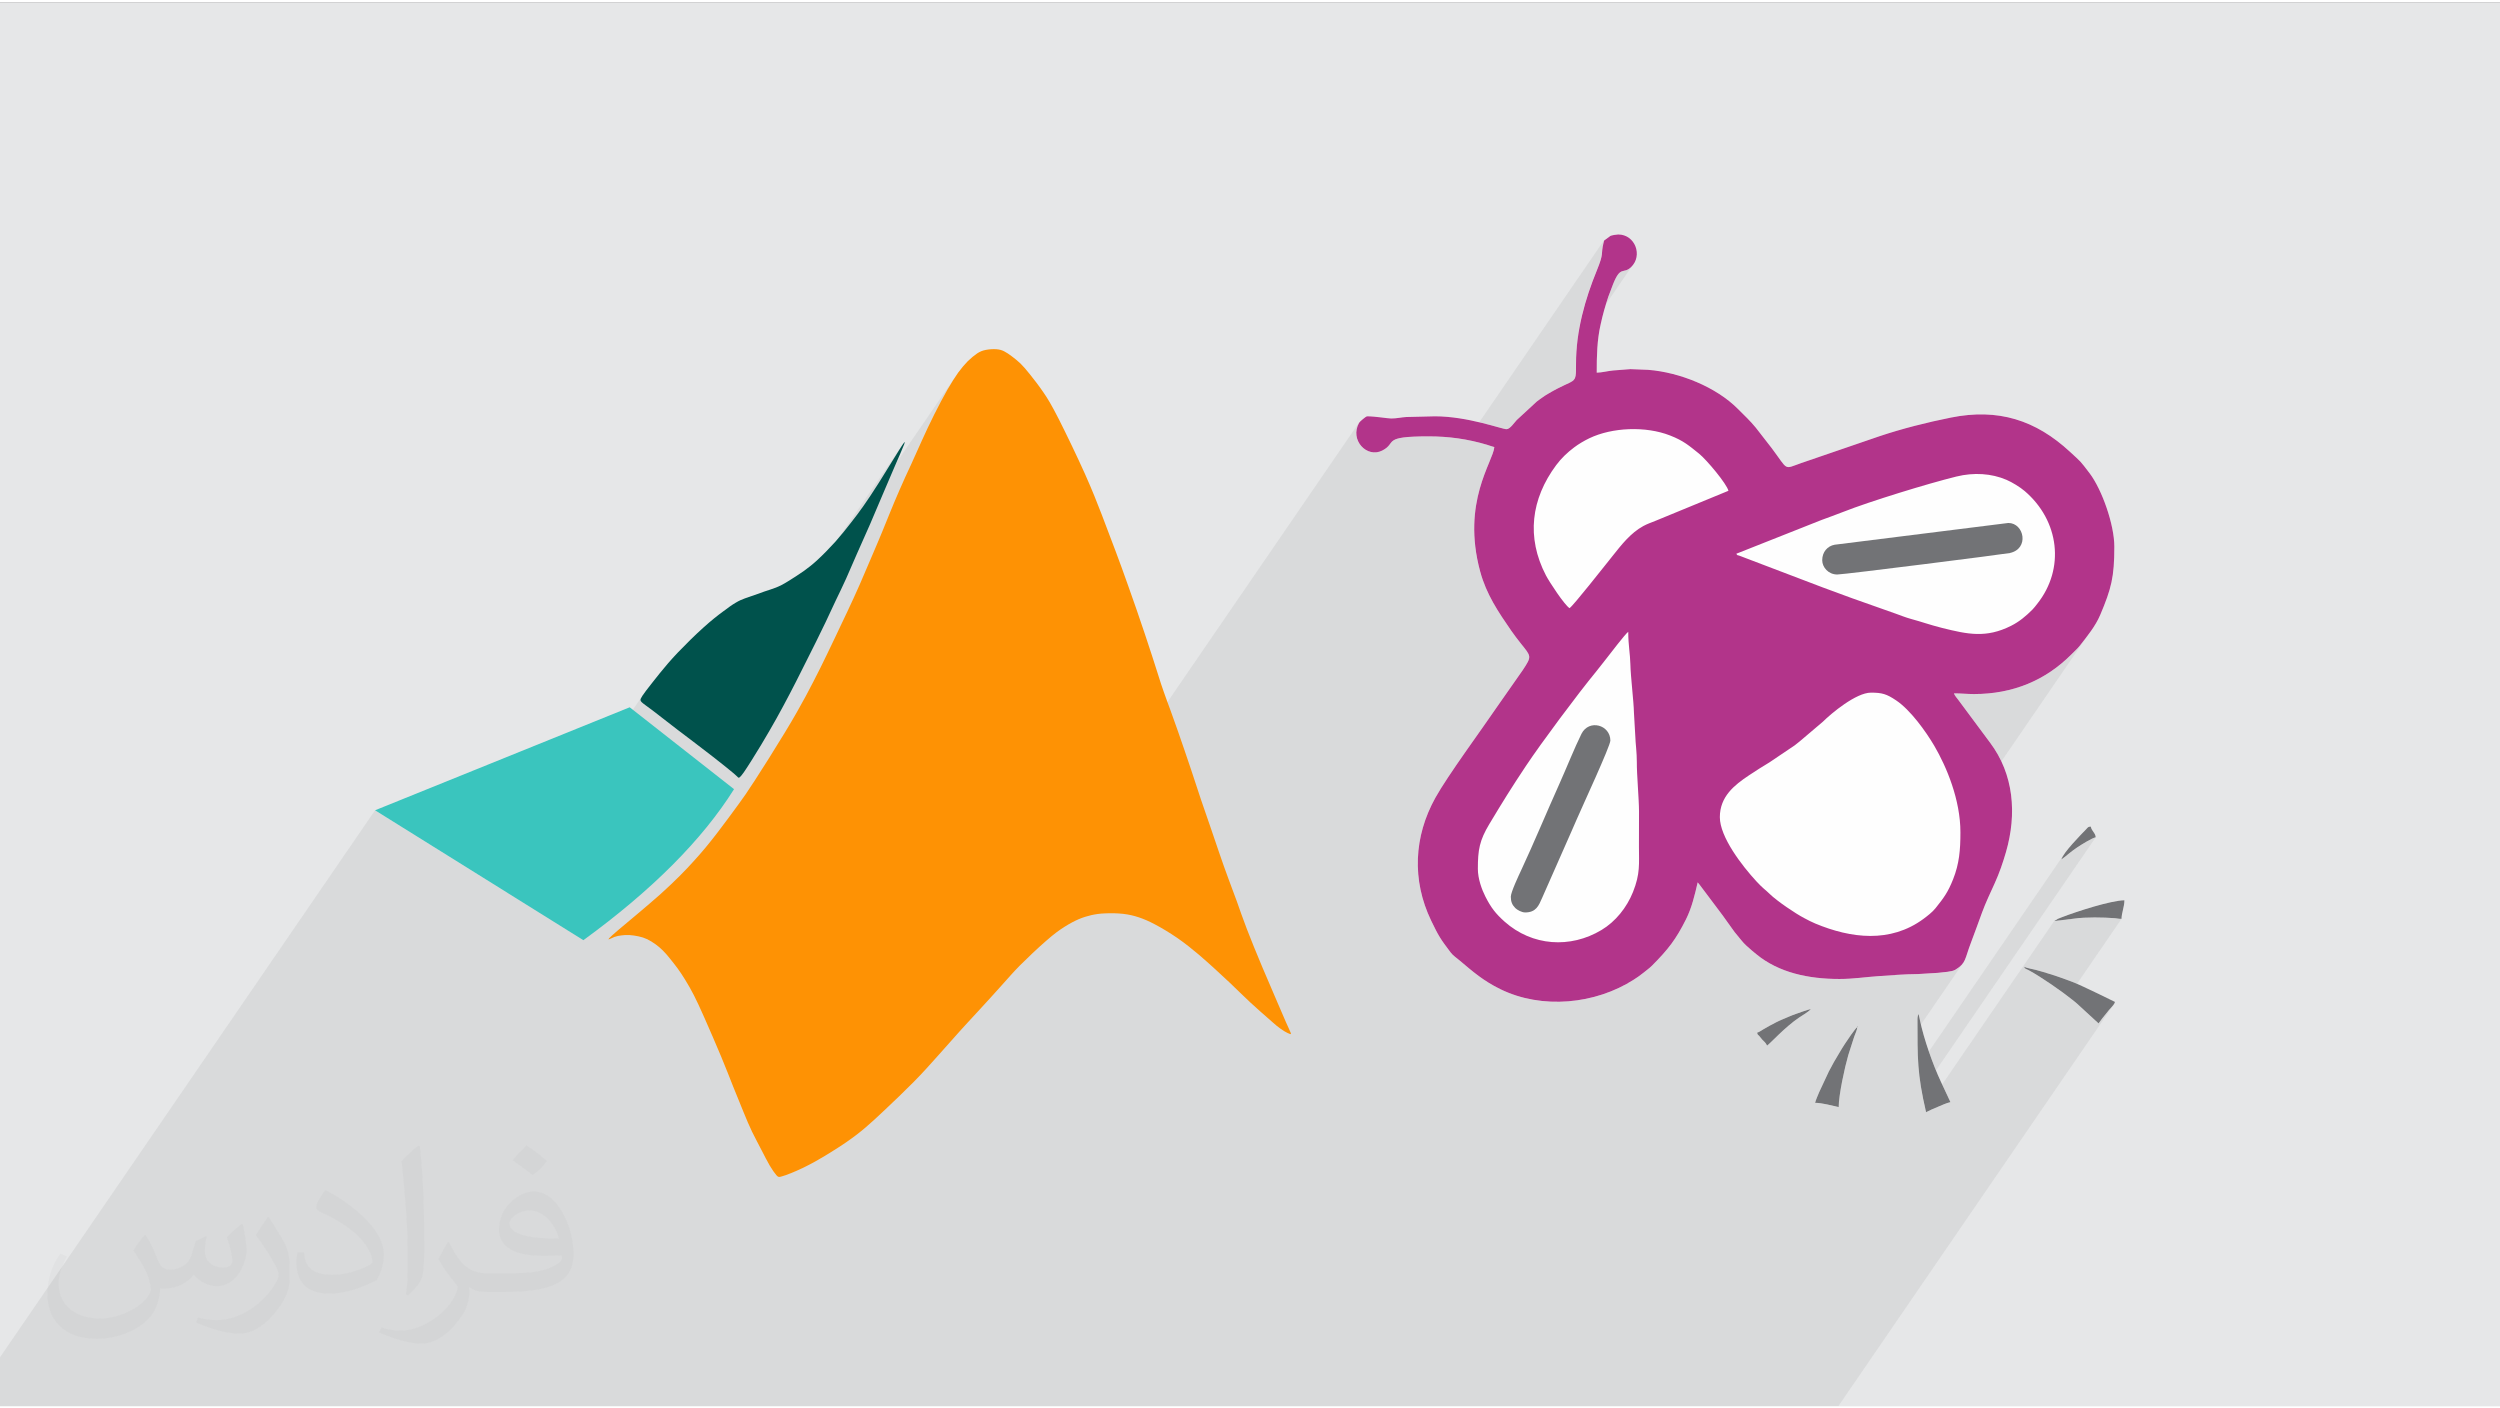
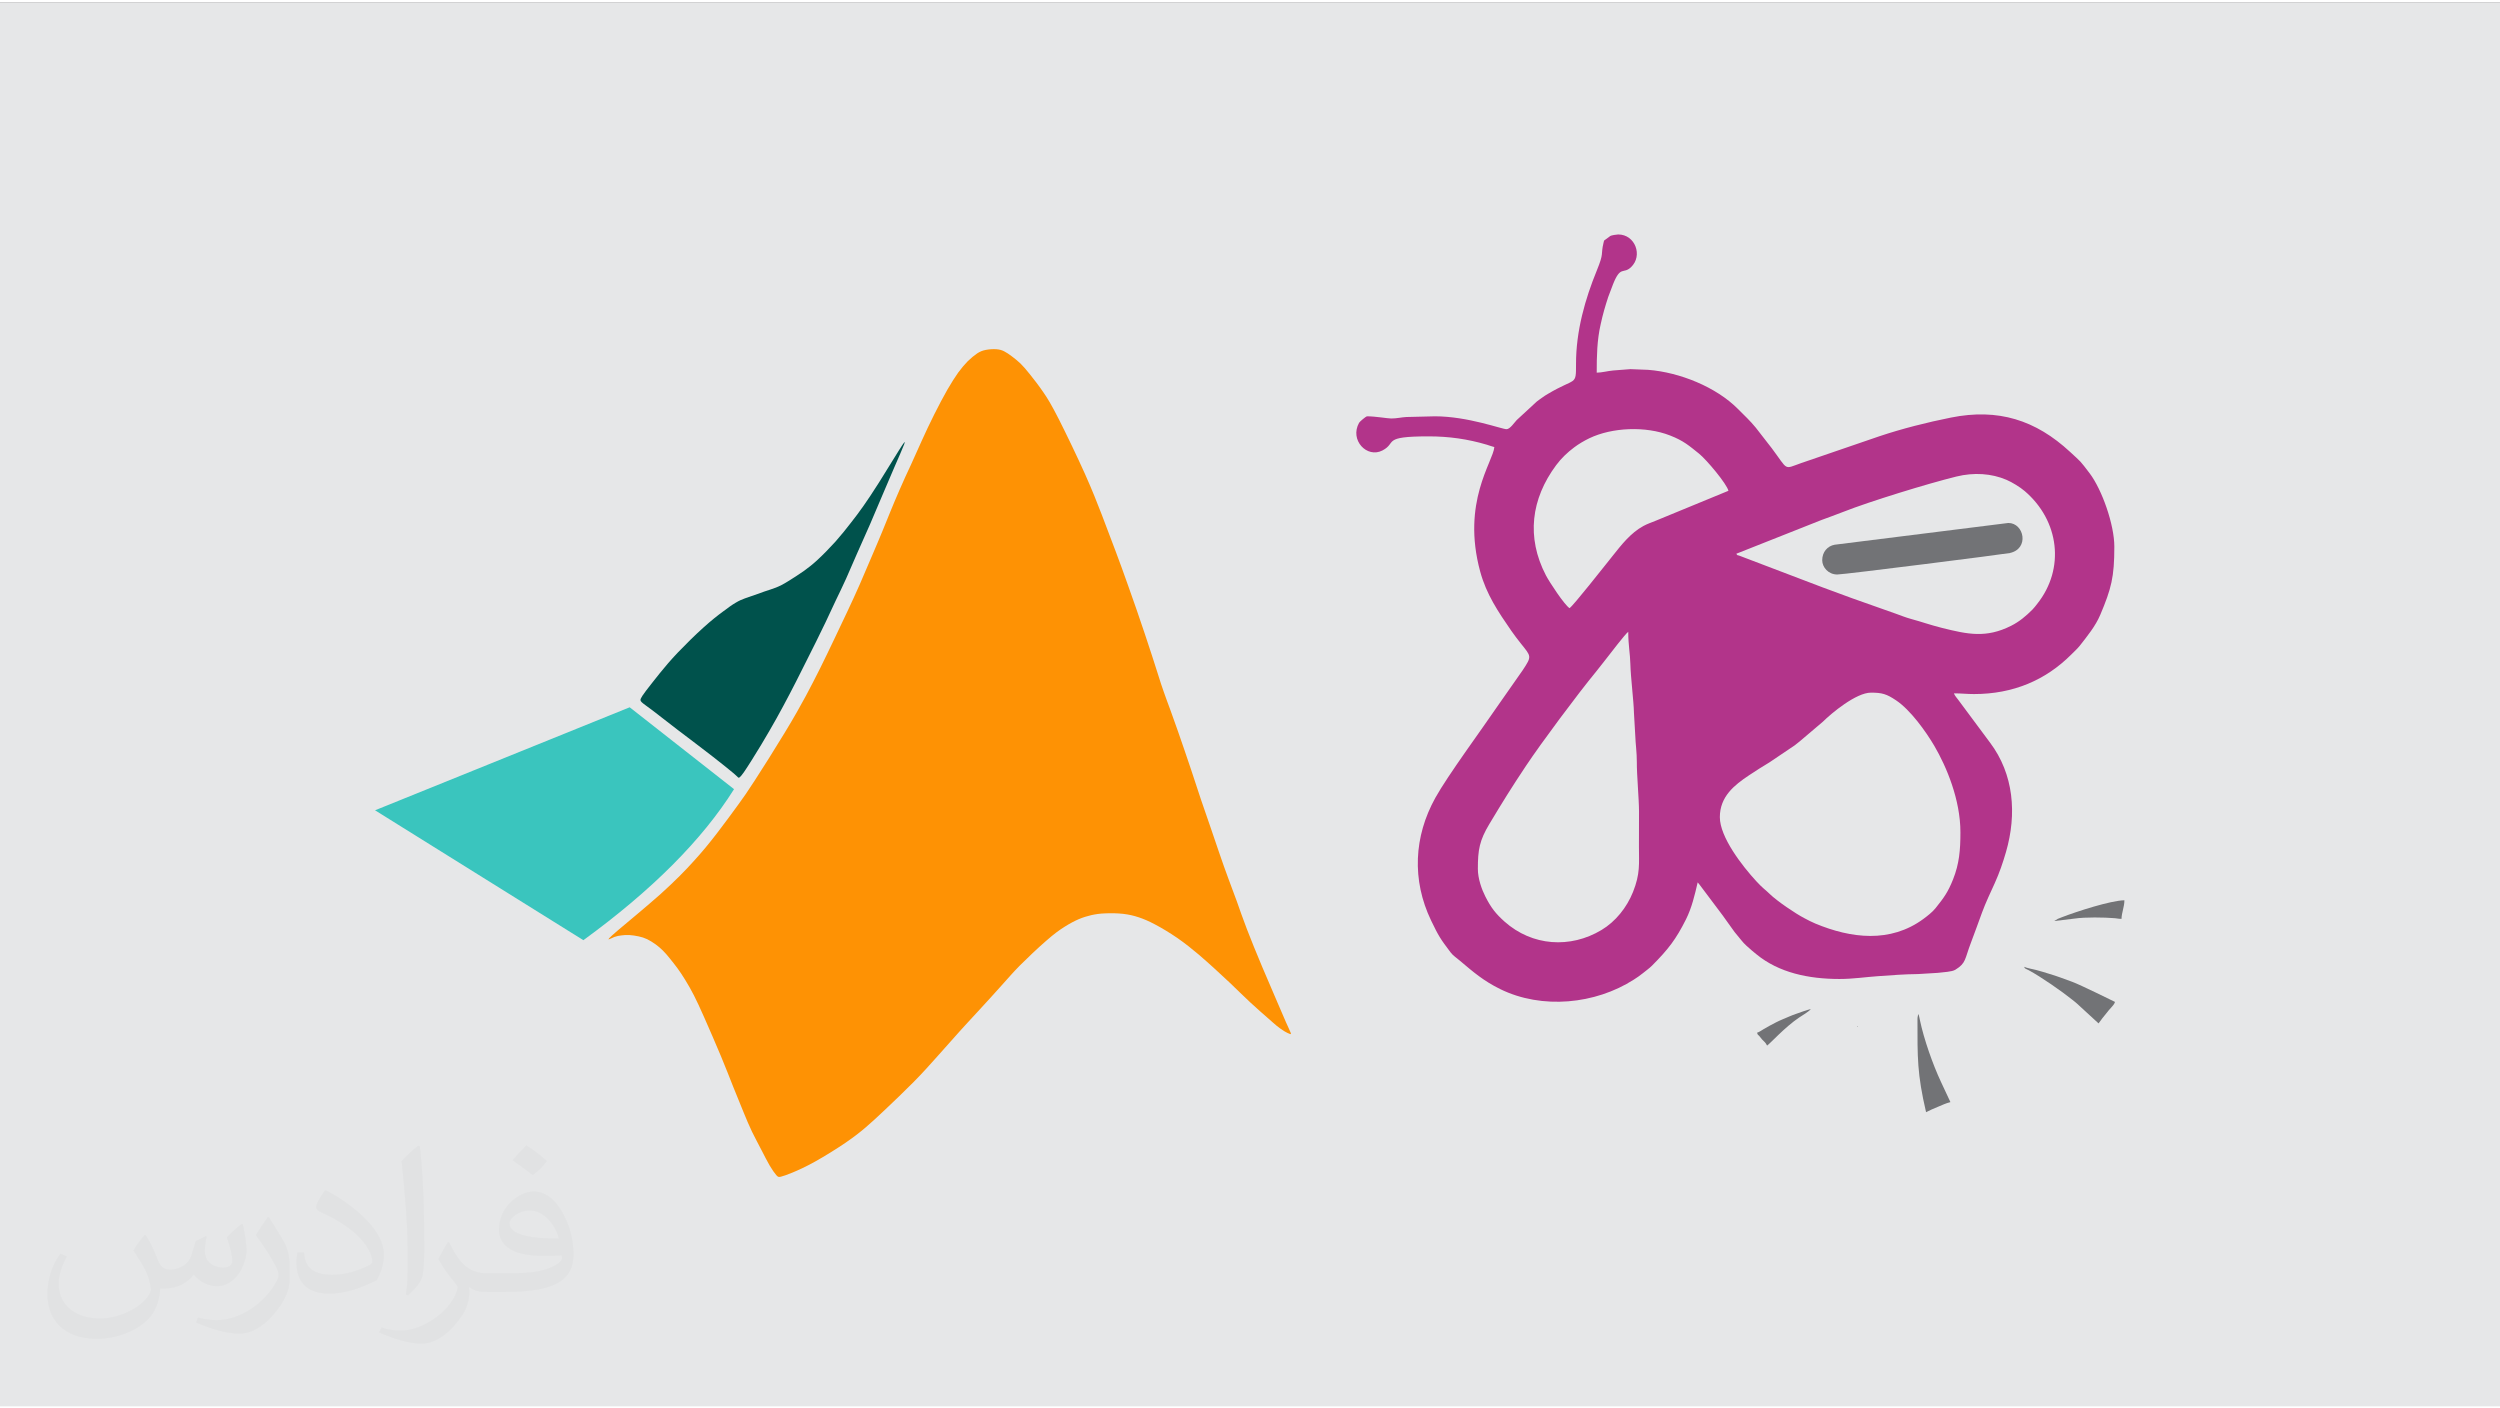
<svg xmlns="http://www.w3.org/2000/svg" xml:space="preserve" width="355px" height="200px" version="1.0" shape-rendering="geometricPrecision" text-rendering="geometricPrecision" image-rendering="optimizeQuality" fill-rule="evenodd" clip-rule="evenodd" viewBox="0 0 35509 19937">
  <rect x="0" y="0" width="35509" height="19937" fill="#808080" stroke="none" />
  <g id="Layer_x0020_1">
    <g id="_2315837013168">
      <path fill="#E6E7E8" d="M0 0l35509 0 0 19937 -35509 0 0 -19937z" />
-       <path fill="#373435" fill-opacity="0.078" d="M27602 12720l-753 1099 36 -3 70 -4 71 -4 71 -3 73 -3 75 -1 279 -17 32 -4 34 -3 35 -4 35 -4 33 -5 31 -6 28 -8 22 -11 49 -34 37 -33 27 -34 -652 951 0 43 0 87 1 82 1 78 3 76 3 73 5 73 1 16 2085 -3042 -36 55 -19 43 15 -10 14 -10 13 -10 12 -10 13 -10 13 -11 14 -11 14 -12 15 -12 14 -11 15 -11 14 -11 15 -10 14 -11 15 -10 15 -11 24 -16 31 -19 35 -22 39 -23 38 -22 37 -18 32 -15 27 -9 -2472 3606 3 19 17 88 19 92 13 54 1830 -2669 291 -35 61 -7 69 -5 75 -2 79 -1 79 0 76 2 71 4 63 4 13 1 11 1 9 2 9 2 9 1 11 1 13 1 17 0 -632 922 73 33 100 47 104 50 100 48 84 41 58 28 21 11 -4 11 -5 11 -7 12 -8 11 -3905 5695 -7 0 0 0 -12 0 -12 0 -501 0 -96 0 -96 0 -87 0 -11 0 -401 0 -146 0 -23 0 -39 0 -70 0 -42 0 -74 0 -23 0 -19 0 -226 0 -163 0 -58 0 -51 0 -11 0 -376 0 -44 0 -58 0 -38 0 -123 0 -100 0 -167 0 -210 0 -46 0 -64 0 -19 0 -1 0 -9 0 -7 0 -6 0 -22 0 -12 0 -68 0 -85 0 -338 0 -16 0 -35 0 -132 0 -114 0 -83 0 -182 0 -135 0 -67 0 -66 0 -194 0 -4 0 -11 0 -8 0 -18 0 -121 0 -88 0 -64 0 -270 0 -87 0 -133 0 -133 0 -39 0 -130 0 -14 0 -81 0 -85 0 -152 0 -211 0 -240 0 -22 0 -41 0 -55 0 -65 0 -2 0 -40 0 -319 0 -117 0 -145 0 -210 0 -112 0 -190 0 -249 0 -76 0 -350 0 -268 0 -22 0 -233 0 -39 0 -31 0 -227 0 -29 0 -4 0 -30 0 -174 0 -55 0 -217 0 -157 0 -122 0 -38 0 -113 0 -46 0 -1 0 -547 0 -120 0 -61 0 -16 0 -69 0 -8 0 -22 0 -73 0 -60 0 -1 0 -8 0 0 0 -10 0 -12 0 -209 0 -50 0 -259 0 -48 0 -35 0 -490 0 -375 0 -27 0 -42 0 -275 0 -262 0 -123 0 -73 0 -83 0 -6 0 -113 0 -76 0 -131 0 -43 0 -91 0 -174 0 -14 0 -19 0 -252 0 -259 0 -57 0 -126 0 -139 0 -127 0 -124 0 -2 0 -133 0 -63 0 -88 0 -62 0 -74 0 -87 0 -93 0 -42 0 -103 0 -137 0 -248 0 -217 0 -123 0 -81 0 -189 0 -262 0 -317 0 -318 0 -390 0 -466 0 -608 0 -369 0 -281 0 -220 0 -206 0 -176 0 -164 0 -166 0 -12 0 -5 0 -40 0 -58 0 -33 0 -34 0 -40 0 -30 0 0 0 0 0 -13 0 -10 0 -9 0 -9 0 -55 0 -33 0 -20 0 -35 0 -50 0 -56 0 -3 0 -5 0 -81 0 -75 0 -85 0 -58 0 -25 0 -22 0 -58 0 -80 0 -53 0 -13 0 -46 0 -8 0 -30 0 -3 0 -417 0 -548 0 -231 0 -50 0 -5 0 -2207 0 0 -693 5327 -7769 1879 1172 1919 -2799 -7 11 -6 10 -5 9 -4 8 -3 7 -2 6 -1 7 0 6 2 7 4 7 5 7 8 8 9 9 12 9 15 12 17 12 20 15 23 17 26 19 30 22 33 25 36 28 40 31 43 33 46 36 50 39 54 41 56 44 60 46 63 47 64 49 64 49 23 17 2915 -4252 -19 30 -25 39 -29 46 -32 53 -36 57 -38 61 -38 63 -39 62 -38 61 -36 58 -34 53 -32 49 -29 45 -27 42 -26 39 -2410 3514 15 11 15 12 3619 -5277 -19 28 -19 29 -19 31 -20 33 -21 34 -21 37 -22 39 -22 40 -23 43 -24 43 -23 45 -24 46 -24 47 -24 47 -24 48 -24 48 -23 48 -22 47 -23 48 -21 46 -22 46 -20 46 -20 44 -20 43 -19 42 -19 42 -18 42 -19 42 -19 42 -19 43 -21 44 -20 44 -21 45 -20 45 -21 45 -20 45 -20 45 -19 44 -19 43 -18 43 -18 41 -17 41 -17 40 -16 38 -15 38 -15 36 -14 36 -14 34 -14 34 -13 34 -14 33 -14 34 -14 34 -14 34 -15 36 -15 36 -16 38 -17 40 -17 41 -19 43 -19 45 -20 48 -22 49 -21 52 -23 53 -23 54 -23 54 -23 54 -24 54 -22 52 -23 51 -22 49 -22 49 -21 47 -22 47 -21 47 -22 47 -22 46 -22 48 -23 48 -23 48 -23 50 -24 49 -24 51 -25 51 -24 51 -25 52 -25 52 -25 53 -25 52 -26 52 -25 51 -25 51 -24 50 -25 49 -24 48 -24 48 -25 48 -25 49 -26 49 -26 50 -28 52 -29 53 -31 56 -33 59 -35 63 -38 66 -41 71 -45 75 -49 81 -52 86 -55 90 -57 91 -57 92 -57 88 -53 85 -50 78 -45 69 -38 59 -33 51 -30 44 -1436 2094 10 5 14 7 15 8 15 8 14 9 15 9 15 10 14 10 15 10 13 10 14 10 13 11 13 11 13 11 13 11 13 12 12 12 12 12 13 13 12 13 12 14 12 14 13 15 12 15 13 16 14 16 13 17 14 17 13 18 14 18 14 18 14 18 14 19 13 18 13 19 13 19 14 20 13 20 14 21 14 22 14 23 15 25 16 26 16 27 16 28 16 29 16 29 16 30 16 31 16 31 16 32 16 34 17 36 18 40 20 44 22 49 24 54 26 60 29 65 30 69 31 71 30 72 31 71 30 70 28 67 26 63 24 60 23 56 21 53 20 51 20 50 19 48 19 48 19 47 19 47 18 46 19 46 18 45 18 43 17 42 17 41 16 39 15 37 16 36 15 36 15 34 15 34 15 34 16 34 17 34 17 34 17 33 18 34 17 33 17 33 17 32 16 31 16 30 15 30 15 28 14 27 14 27 13 25 14 25 13 23 14 22 13 22 12 20 13 18 12 17 11 15 10 13 10 11 8 9 8 7 7 5 7 3 8 1 8 0 9 -1 11 -2 13 -3 15 -5 16 -5 19 -6 22 -8 23 -9 26 -10 29 -12 31 -13 34 -15 37 -16 39 -19 42 -20 44 -22 48 -26 50 -27 53 -30 55 -32 56 -34 56 -34 56 -35 54 -35 52 -34 49 -33 45 -32 42 -29 38 -28 36 -28 34 -26 32 -26 31 -25 30 -26 31 -26 30 -27 31 -27 32 -30 34 -31 36 -34 39 -36 42 -40 46 -43 49 -47 24 -22 6611 -9642 -35 92 -2 89 24 81 45 70 62 52 74 31 81 4 83 -26 61 -40 36 -38 26 -34 31 -29 54 -25 90 -18 144 -12 212 -4 108 2 106 5 104 9 103 13 103 17 27 5 1943 -2834 -1 2 -1 5 -2 9 -4 16 -12 58 -6 42 -3 34 -3 32 -6 36 -12 46 -20 61 -33 84 -31 77 -30 77 -28 79 -27 80 -26 81 -25 81 -23 83 -21 83 -19 84 -17 85 -10 62 556 -811 29 -31 28 -16 28 -8 29 -7 33 -14 38 -29 52 -67 -821 1198 -6 68 -4 88 -1 88 -1 99 -6 67 -14 44 -1424 2077 2 148 13 161 27 170 42 181 13 42 1002 -1462 -56 92 -50 93 -43 95 -35 95 -29 97 -21 98 -13 98 -7 100 1 99 9 101 17 100 24 101 33 101 40 102 48 101 27 46 37 61 45 71 50 74 51 71 49 64 43 50 34 30 38 -36 64 -74 82 -98 91 -113 92 -114 83 -105 67 -83 40 -50 7 -9 7 -9 7 -8 7 -8 6 -8 7 -9 7 -8 6 -9 48 -60 49 -60 49 -59 52 -57 55 -54 58 -50 61 -46 66 -40 21 -11 21 -10 21 -9 22 -9 21 -9 22 -8 21 -9 22 -8 1037 -427 -3552 5181 -1 9 -4 84 -2 95 3 53 7 54 11 53 7 29 1443 -2105 49 -67 61 -40 67 -16 69 6 63 27 53 46 35 62 8 42 1795 -2619 7 10 4 6 2 3 1 1 3 0 5 1 8 2 14 5 928 353 299 -436 26 -26 30 -21 34 -16 36 -10 2467 -309 77 16 60 42 42 61 21 72 -3 74 -30 69 -835 1218 103 16 116 9 117 -4 118 -19 123 -37 129 -56 43 -23 42 -25 40 -28 38 -28 37 -31 36 -31 35 -33 35 -34 9 -9 8 -10 8 -9 8 -10 8 -9 7 -10 8 -10 8 -10 70 -96 -943 1375 80 -2 101 -7 99 -11 96 -16 94 -21 92 -24 90 -30 87 -33 86 -38 83 -42 80 -46 79 -50 76 -54 74 -59 71 -62 70 -66 15 -15 15 -15 16 -15 16 -16 15 -15 15 -16 15 -16 13 -16 40 -52 41 -52 40 -53 39 -54 -2962 4321 24 -3 96 -17 95 -25 94 -33 92 -42 91 -50 89 -60 22 -17 23 -17 23 -19 23 -19 23 -19 21 -21 20 -20 18 -21 41 -53 37 -48 33 -45z" />
      <g>
-         <path fill="#FEFEFE" d="M21398 6062c-67,0 -550,-183 -1017,-183l-406 10c-72,4 -133,21 -214,21 -54,0 -224,-31 -346,-31 -11,0 -102,74 -111,92 -138,245 112,508 332,393 211,-110 -17,-200 654,-200 291,0 557,38 827,118 42,12 69,25 108,34 -17,210 -469,781 -201,1768 88,324 256,572 441,840 46,65 87,120 135,180 150,188 161,180 28,381l-343 490c-238,350 -720,1003 -897,1321 -306,550 -337,1171 -61,1745 108,224 130,258 278,454 33,44 85,77 129,115 194,164 336,287 573,404 595,293 1353,216 1899,-134 47,-30 88,-58 131,-93 44,-36 89,-67 128,-106 232,-233 340,-374 482,-657 82,-164 124,-343 166,-525 8,8 15,16 23,27l332 442c59,79 109,156 170,237l91 111c49,63 102,105 160,156 20,18 35,29 56,46 321,265 745,353 1182,353 199,0 369,-28 549,-40 189,-13 366,-28 569,-30l279 -17c80,-11 199,-13 250,-45 153,-94 131,-150 219,-380 57,-147 104,-285 159,-432 53,-144 119,-281 181,-418 64,-141 115,-289 159,-441 157,-543 111,-1106 -227,-1555l-451 -607c-18,-25 -52,-61 -61,-92 110,0 179,10 285,10 556,0 1017,-197 1381,-561 39,-40 86,-81 120,-124 106,-136 224,-279 292,-440 158,-375 200,-536 200,-969 0,-313 -176,-811 -351,-1042 -142,-186 -113,-151 -277,-303 -489,-453 -1022,-623 -1693,-488 -340,68 -696,158 -1015,265l-1114 382c-252,89 -177,107 -416,-212l-227 -292c-79,-97 -164,-176 -253,-265 -310,-313 -829,-521 -1274,-556l-253 -10c-71,6 -173,13 -245,19 -78,7 -164,31 -234,31 0,-236 4,-459 56,-687 32,-147 65,-259 108,-390l67 -177c108,-273 145,-140 255,-243 173,-162 62,-466 -181,-466l-1 0c-28,1 -93,12 -110,21 -5,2 -70,50 -76,56 -20,22 -8,-13 -21,40 -43,178 11,135 -95,393 -166,405 -297,861 -296,1331 0,316 1,185 -400,424 -32,18 -52,32 -80,52 -27,20 -51,35 -77,56l-285 263c-32,33 -95,130 -145,130zm5837 8379c0,547 -6,772 122,1322 54,-29 107,-50 168,-76 61,-25 112,-51 178,-67l-136 -291c-114,-244 -240,-601 -297,-872 -4,-15 -5,-28 -9,-43 0,-1 -6,-23 -6,-24 -9,-22 -3,-9 -10,-20 -3,31 -10,36 -10,71zm2572 61c36,-53 74,-98 116,-150 21,-27 36,-46 60,-71 21,-22 50,-55 58,-84 0,0 -497,-246 -609,-286 -109,-39 -211,-80 -332,-115 -62,-18 -108,-35 -173,-51 -48,-12 -143,-30 -177,-47 11,31 22,26 64,48 173,93 473,301 624,423 24,20 40,31 62,51l307 282zm-630 -1454l291 -35c148,-22 418,-18 573,-5 39,3 41,9 92,9 2,-90 41,-169 41,-264 -196,4 -671,157 -888,241 -21,8 -40,15 -58,23l-51 31zm-4220 1586c10,37 9,22 33,49 17,20 19,25 36,45 36,40 46,37 73,89 43,-28 251,-261 456,-399 41,-27 143,-87 165,-120 -64,15 -141,45 -208,68 -71,24 -126,51 -195,79 -61,25 -126,60 -184,91 -30,16 -55,31 -84,48 -26,15 -60,41 -92,50zm4322 -2461c42,-28 68,-51 108,-84 39,-32 76,-59 117,-87 53,-35 203,-130 263,-144 -6,-65 -55,-82 -71,-152 -41,3 -38,10 -64,37 -75,78 -327,332 -353,430zm-2898 2380l10 0 -9 -12 -1 12c-32,23 -147,193 -177,240 -58,88 -102,170 -157,260 -27,45 -44,88 -71,132l-136 291c-16,40 -49,112 -59,154 97,0 249,41 335,61 0,-171 86,-567 136,-738l84 -262c16,-45 41,-95 45,-138z" />
        <g>
          <path fill="#3AC5BE" d="M8944 10012l1482 1163c-453,721 -1166,1436 -2140,2145l-2959 -1845 3617 -1463z" />
          <path fill="#00524C" d="M10564 10937c57,-82 162,-251 248,-393 85,-142 152,-258 217,-374 64,-116 128,-233 188,-349 61,-116 119,-231 183,-359 64,-128 136,-270 191,-381 55,-111 94,-192 138,-283 43,-93 92,-196 140,-299 50,-104 100,-206 149,-315 48,-108 96,-222 153,-351 57,-130 124,-277 186,-419 62,-143 120,-281 177,-416 57,-135 114,-266 171,-400 59,-134 118,-270 139,-325 19,-55 -1,-29 -73,85 -71,113 -193,313 -286,461 -94,148 -159,245 -220,332 -61,87 -118,163 -182,244 -62,81 -133,169 -215,262 -83,92 -178,189 -254,259 -74,69 -128,110 -197,160 -71,49 -156,106 -225,147 -67,42 -119,68 -172,89 -53,20 -108,38 -164,56 -55,19 -109,40 -156,56 -46,16 -83,27 -122,42 -39,14 -79,31 -129,61 -50,29 -108,71 -181,126 -75,55 -162,123 -275,225 -115,103 -255,241 -363,354 -107,113 -181,200 -256,293 -75,93 -152,192 -199,253 -46,62 -63,88 -72,108 -9,19 -10,33 13,55 22,22 69,52 152,115 83,63 202,157 358,277 156,119 349,263 496,378 146,114 249,197 302,242 53,46 57,53 59,55 1,3 1,0 7,3 6,2 16,8 74,-74l0 0z" />
          <path fill="#FE9204" d="M8648 13308c14,-3 47,-21 79,-34 34,-12 67,-19 101,-22 34,-5 71,-7 111,-5 41,3 89,9 132,19 43,9 81,21 121,40 39,19 79,44 117,71 37,27 71,55 104,88 33,33 65,69 99,112 35,43 73,91 110,141 36,49 69,99 108,162 40,64 85,143 127,225 42,82 81,167 149,320 67,153 163,371 235,545 72,174 122,302 172,429 50,126 101,251 145,357 43,106 80,193 123,284 44,90 94,182 136,264 43,82 78,154 114,215 36,61 71,111 95,138 23,27 35,30 66,22 32,-8 83,-25 163,-58 80,-33 187,-81 325,-158 138,-77 306,-182 431,-267 125,-86 209,-152 288,-220 81,-69 157,-140 275,-251 118,-111 276,-263 405,-393 128,-130 226,-239 335,-362 110,-123 230,-260 318,-357 88,-98 144,-157 247,-269 103,-112 254,-276 353,-388 100,-111 150,-171 252,-275 103,-103 259,-252 375,-352 116,-102 192,-156 264,-201 71,-45 138,-80 200,-107 62,-26 119,-43 178,-57 60,-13 122,-23 200,-25 78,-4 172,-2 254,7 82,10 150,26 219,49 68,23 137,51 229,100 92,48 209,118 320,194 111,77 215,161 299,232 83,71 146,128 214,189 67,61 138,126 229,212 90,86 198,193 296,284 97,90 183,164 243,217 60,52 93,83 131,114 37,30 77,58 110,78 32,20 58,30 74,36 15,6 22,6 12,-19 -9,-25 -34,-74 -65,-145 -32,-71 -70,-163 -128,-297 -57,-135 -134,-311 -212,-495 -77,-184 -156,-376 -216,-533 -60,-156 -102,-279 -141,-389 -40,-110 -79,-210 -120,-323 -42,-113 -87,-240 -127,-357 -41,-117 -76,-225 -121,-355 -44,-130 -99,-283 -144,-418 -45,-134 -81,-249 -138,-418 -56,-169 -134,-393 -186,-544 -53,-151 -82,-231 -112,-314 -30,-83 -63,-167 -90,-247 -28,-78 -51,-148 -92,-280 -42,-131 -103,-324 -178,-546 -74,-222 -161,-473 -232,-671 -70,-198 -122,-342 -184,-506 -62,-164 -132,-348 -197,-520 -67,-172 -129,-333 -238,-577 -109,-244 -267,-571 -372,-779 -106,-207 -159,-295 -222,-385 -61,-90 -134,-183 -189,-252 -56,-70 -95,-115 -136,-155 -41,-39 -83,-71 -121,-100 -39,-29 -73,-53 -107,-70 -34,-18 -70,-27 -114,-30 -46,-3 -102,1 -148,10 -47,9 -83,24 -124,51 -40,27 -85,65 -131,109 -44,45 -88,96 -135,160 -46,65 -96,143 -154,243 -57,101 -123,223 -186,350 -64,127 -125,258 -179,377 -54,118 -101,224 -153,340 -54,115 -112,241 -162,357 -51,117 -96,224 -135,320 -38,96 -72,180 -111,273 -38,94 -83,197 -138,327 -56,129 -121,284 -181,422 -61,138 -116,258 -175,383 -59,126 -122,258 -188,396 -66,138 -135,282 -200,413 -66,132 -128,252 -203,393 -76,140 -165,301 -301,524 -135,223 -314,507 -426,679 -110,171 -153,230 -233,341 -80,110 -198,271 -305,410 -107,139 -202,255 -323,388 -120,134 -268,285 -474,471 -207,184 -473,403 -609,518 -135,116 -141,129 -127,127l0 0z" />
        </g>
        <path fill="#B2348A" d="M20991 12306c0,-267 22,-402 165,-639 198,-329 304,-501 519,-824 213,-320 725,-1009 1002,-1346 53,-64 95,-123 148,-188 37,-46 262,-343 302,-369 0,188 27,313 30,457 5,194 47,522 51,692l20 346c1,72 22,229 21,355 -2,169 31,527 31,702l-1 498c0,249 20,384 -85,647 -88,219 -247,419 -448,539 -441,264 -982,230 -1376,-120 -127,-114 -192,-197 -273,-357 -50,-99 -106,-251 -106,-393zm3437 -733c0,-293 206,-456 413,-594 98,-64 191,-126 292,-185l359 -242c26,-19 41,-34 68,-54l330 -280c123,-122 474,-414 684,-414 158,0 223,19 358,110 201,134 421,439 543,647 173,296 370,764 370,1226 0,253 -16,446 -104,668 -74,186 -131,262 -250,411 -45,56 -115,110 -173,153 -469,344 -1026,276 -1533,65 -54,-22 -108,-51 -157,-77 -128,-66 -388,-243 -491,-343 -69,-68 -93,-75 -188,-178 -206,-223 -521,-631 -521,-913zm234 -3742l1209 -479c97,-36 201,-73 303,-113 381,-151 1210,-405 1612,-504 250,-62 501,-45 713,46 85,37 192,103 258,159 493,420 578,1103 177,1605 -22,27 -39,52 -64,77 -91,92 -188,174 -306,233 -355,178 -616,120 -979,30 -182,-46 -283,-85 -442,-128 -75,-21 -141,-47 -212,-73l-630 -223c-136,-49 -275,-102 -410,-151l-1185 -451c-45,-17 -20,5 -44,-28zm-2369 773c-76,-51 -284,-368 -336,-467 -280,-539 -210,-1085 146,-1564 72,-97 159,-180 255,-252 65,-49 140,-93 216,-130 325,-156 801,-175 1146,-40 194,75 273,147 412,258 111,90 396,432 418,528l-1037 427c-58,23 -115,43 -171,73 -182,99 -311,267 -438,426 -18,24 -34,44 -54,68 -65,79 -500,635 -557,673zm-895 -2542c-67,0 -550,-183 -1017,-183l-406 10c-72,4 -133,21 -214,21 -54,0 -224,-31 -346,-31 -11,0 -102,74 -111,92 -138,245 112,508 332,393 211,-110 -17,-200 654,-200 291,0 557,38 827,118 42,12 69,25 108,34 -17,210 -469,781 -201,1768 88,324 256,572 441,840 46,65 87,120 135,180 150,188 161,180 28,381l-343 490c-238,350 -720,1003 -897,1321 -306,550 -337,1171 -61,1745 108,224 130,258 278,454 33,44 85,77 129,115 194,164 336,287 573,404 595,293 1353,216 1899,-134 47,-30 88,-58 131,-93 44,-36 89,-67 128,-106 232,-233 340,-374 482,-657 82,-164 124,-343 166,-525 8,8 15,16 23,27l332 442c59,79 109,156 170,237l91 111c49,63 102,105 160,156 20,18 35,29 56,46 321,265 745,353 1182,353 199,0 369,-28 549,-40 189,-13 366,-28 569,-30l279 -17c80,-11 199,-13 250,-45 153,-94 131,-150 219,-380 57,-147 104,-285 159,-432 53,-144 119,-281 181,-418 64,-141 115,-289 159,-441 157,-543 111,-1106 -227,-1555l-451 -607c-18,-25 -52,-61 -61,-92 110,0 179,10 285,10 556,0 1017,-197 1381,-561 39,-40 86,-81 120,-124 106,-136 224,-279 292,-440 158,-375 200,-536 200,-969 0,-313 -176,-811 -351,-1042 -142,-186 -113,-151 -277,-303 -489,-453 -1022,-623 -1693,-488 -340,68 -696,158 -1015,265l-1114 382c-252,89 -177,107 -416,-212l-227 -292c-79,-97 -164,-176 -253,-265 -310,-313 -829,-521 -1274,-556l-253 -10c-71,6 -173,13 -245,19 -78,7 -164,31 -234,31 0,-236 4,-459 56,-687 32,-147 65,-259 108,-390l67 -177c108,-273 145,-140 255,-243 173,-162 62,-466 -181,-466l-1 0c-28,1 -93,12 -110,21 -5,2 -70,50 -76,56 -20,22 -8,-13 -21,40 -43,178 11,135 -95,393 -166,405 -297,861 -296,1331 0,316 1,185 -400,424 -32,18 -52,32 -80,52 -27,20 -51,35 -77,56l-285 263c-32,33 -95,130 -145,130z" />
-         <path fill="#727376" d="M21459 12702c0,71 19,116 63,161 28,27 90,63 141,63 155,0 193,-97 241,-207l420 -952c23,-52 44,-100 68,-156 75,-175 481,-1049 481,-1126 0,-223 -303,-310 -411,-95 -94,189 -217,496 -311,705 -179,398 -367,851 -546,1234 -33,70 -146,310 -146,373z" />
        <path fill="#727376" d="M25882 7923c0,99 86,203 214,203 96,0 2382,-290 2450,-305 282,-61 204,-427 -20,-427l-2467 309c-102,18 -177,103 -177,220z" />
        <path fill="#727376" d="M27235 14441c0,547 -6,772 122,1322 54,-29 107,-50 168,-76 61,-25 112,-51 178,-67l-136 -291c-114,-244 -240,-601 -297,-872 -4,-15 -5,-28 -9,-43 0,-1 -6,-23 -6,-24 -9,-22 -3,-9 -10,-20 -3,31 -10,36 -10,71z" />
        <path fill="#727376" d="M29807 14502c36,-53 74,-98 116,-150 21,-27 36,-46 60,-71 21,-22 50,-55 58,-84 0,0 -497,-246 -609,-286 -109,-39 -211,-80 -332,-115 -62,-18 -108,-35 -173,-51 -48,-12 -143,-30 -177,-47 11,31 22,26 64,48 173,93 473,301 624,423 24,20 40,31 62,51l307 282z" />
-         <path fill="#727376" d="M26381 14553c-32,23 -147,193 -177,240 -58,88 -102,170 -157,260 -27,45 -44,88 -71,132l-136 291c-16,40 -49,112 -59,154 97,0 249,41 335,61 0,-171 86,-567 136,-738l84 -262c16,-45 41,-95 45,-138z" />
        <path fill="#727376" d="M29177 13048l291 -35c148,-22 418,-18 573,-5 39,3 41,9 92,9 2,-90 41,-169 41,-264 -196,4 -671,157 -888,241 -21,8 -40,15 -58,23l-51 31z" />
        <path fill="#727376" d="M24957 14634c10,37 9,22 33,49 17,20 19,25 36,45 36,40 46,37 73,89 43,-28 251,-261 456,-399 41,-27 143,-87 165,-120 -64,15 -141,45 -208,68 -71,24 -126,51 -195,79 -61,25 -126,60 -184,91 -30,16 -55,31 -84,48 -26,15 -60,41 -92,50z" />
-         <path fill="#727376" d="M29279 12173c42,-28 68,-51 108,-84 39,-32 76,-59 117,-87 53,-35 203,-130 263,-144 -6,-65 -55,-82 -71,-152 -41,3 -38,10 -64,37 -75,78 -327,332 -353,430z" />
        <path fill="#727376" d="M26381 14553l10 0 -9 -12 -1 12z" />
      </g>
      <path fill="#373435" fill-opacity="0.031" d="M2068 17507c68,103 111,202 155,311 31,63 48,183 199,183 43,0 106,-15 162,-45 63,-33 111,-83 135,-159l61 -202 145 -72 10 11c-20,76 -25,148 -25,205 0,169 146,233 262,233 68,0 128,-33 128,-95 0,-80 -34,-216 -77,-337 68,-68 135,-136 213,-191l12 6c34,144 53,286 53,380 0,93 -41,196 -75,264 -70,131 -194,236 -344,236 -113,0 -239,-57 -326,-162l-5 0c-83,101 -209,193 -412,193l-63 0c-9,134 -39,229 -82,313 -121,237 -479,403 -816,403 -470,0 -704,-271 -704,-631 0,-223 72,-430 184,-577l92 37c-71,134 -117,262 -117,385 0,338 274,498 591,498 293,0 656,-187 722,-403 -25,-237 -114,-348 -250,-564 41,-72 95,-144 160,-220l12 0zm5408 -1272c100,62 197,136 291,221 -53,74 -119,142 -201,201 -94,-76 -189,-142 -286,-212 66,-74 131,-146 196,-210zm51 924c-159,0 -290,105 -290,183 0,167 319,219 702,216 -49,-195 -216,-399 -412,-399zm-358 893c208,0 390,-6 528,-41 155,-39 285,-117 285,-171 0,-14 0,-31 -4,-45 -88,8 -187,8 -274,8 -281,0 -496,-64 -581,-222 -22,-43 -36,-93 -36,-148 0,-152 65,-303 181,-405 97,-85 204,-138 313,-138 196,0 353,158 462,407 60,136 102,292 102,490 0,131 -37,243 -119,325 -153,148 -433,204 -864,204l-196 0 0 0 -51 0c-107,0 -184,-19 -245,-66l-9 0c2,24 5,49 5,72 0,97 -32,220 -97,319 -192,286 -400,409 -579,409 -181,0 -404,-70 -605,-160l36 -70c66,27 155,45 279,45 324,0 750,-313 803,-617 -12,-25 -34,-58 -65,-93 -94,-113 -155,-208 -211,-306 49,-95 92,-171 134,-239l16 -2c138,282 264,444 545,444l44 0 0 0 203 0zm-1405 299c25,-130 27,-276 27,-412l0 -202c0,-376 -48,-923 -87,-1279 68,-75 162,-161 237,-219l22 7c51,448 63,969 63,1448 0,126 -5,249 -17,340 -7,113 -73,199 -213,331l-32 -14zm-1445 -595c7,177 94,317 397,317 189,0 348,-50 525,-134 31,-14 48,-33 48,-49 0,-111 -84,-258 -227,-391 -138,-126 -322,-237 -494,-311 -58,-25 -77,-51 -77,-76 0,-52 67,-159 123,-235l19 -2c197,103 417,255 579,426 148,157 240,315 240,488 0,127 -39,249 -102,360 -215,109 -445,191 -673,191 -276,0 -465,-129 -465,-434 0,-33 0,-84 12,-150l95 0zm-500 -502l172 278c63,102 121,214 121,391l0 226c0,183 -116,379 -305,572 -148,132 -278,187 -399,187 -179,0 -385,-55 -622,-158l26 -70c75,20 162,37 269,37 341,-2 690,-251 850,-556 19,-35 26,-68 26,-90 0,-35 -19,-74 -34,-109 -87,-165 -184,-315 -290,-453 55,-88 111,-173 172,-257l14 2z" />
    </g>
  </g>
</svg>